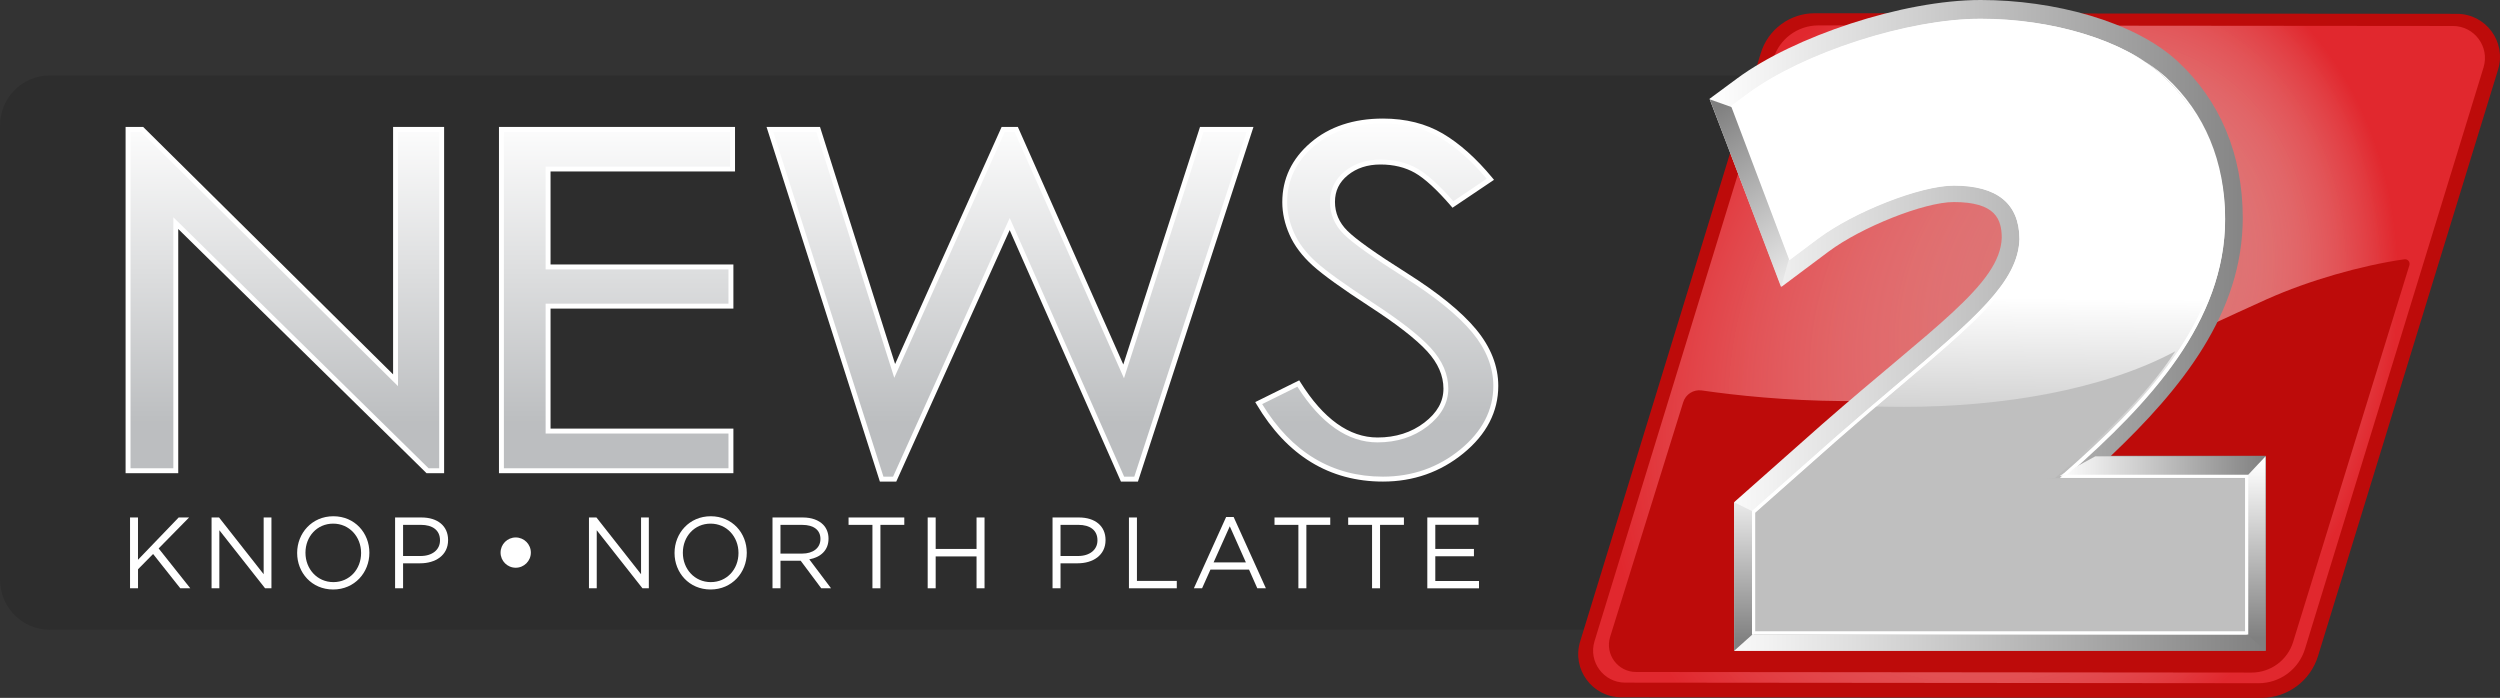
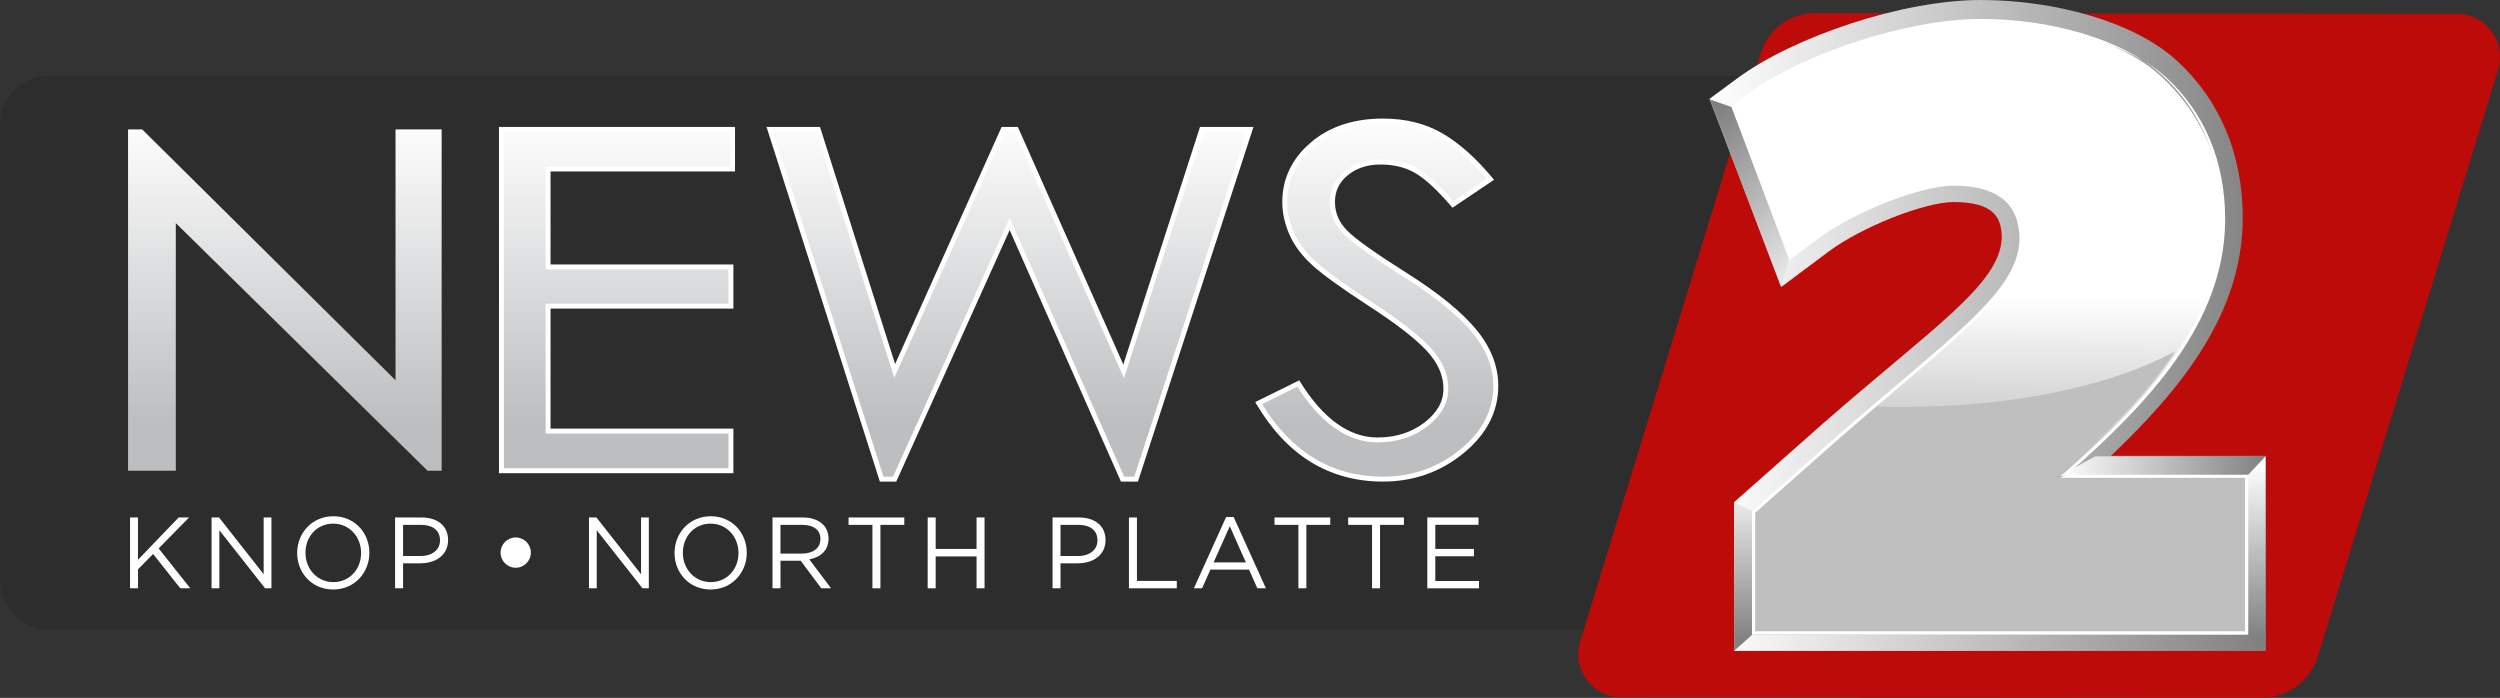
<svg xmlns="http://www.w3.org/2000/svg" xmlns:xlink="http://www.w3.org/1999/xlink" id="Layer_2" viewBox="0 0 1076.47 300.49">
  <rect x="0" y="0" width="1076.47" height="300.49" fill="#333333" stroke="none" />
  <defs>
    <style>.cls-1{fill:url(#linear-gradient);}.cls-1,.cls-2,.cls-3,.cls-4,.cls-5,.cls-6,.cls-7,.cls-8,.cls-9,.cls-10,.cls-11,.cls-12,.cls-13,.cls-14,.cls-15{stroke-width:0px;}.cls-2{fill:url(#radial-gradient);}.cls-3{fill:url(#linear-gradient-10);}.cls-4{fill:url(#linear-gradient-4);}.cls-5{fill:url(#linear-gradient-2);}.cls-6{fill:url(#linear-gradient-3);}.cls-7{fill:url(#linear-gradient-8);}.cls-8{fill:url(#linear-gradient-9);}.cls-9{fill:url(#linear-gradient-7);}.cls-10{fill:url(#linear-gradient-5);}.cls-11{fill:url(#linear-gradient-6);}.cls-12{fill:#2d2d2d;}.cls-13{fill:#bfbfbf;}.cls-14{fill:#bd0b0a;}.cls-15{fill:#fff;}</style>
    <linearGradient id="linear-gradient" x1="122.65" y1="49.74" x2="122.65" y2="182.11" gradientUnits="userSpaceOnUse">
      <stop offset="0" stop-color="#fff" />
      <stop offset="1" stop-color="#bcbec0" />
    </linearGradient>
    <linearGradient id="linear-gradient-2" x1="265.68" y1="49.74" x2="265.68" y2="182.11" xlink:href="#linear-gradient" />
    <linearGradient id="linear-gradient-3" x1="434.88" y1="49.74" x2="434.88" y2="182.11" xlink:href="#linear-gradient" />
    <linearGradient id="linear-gradient-4" x1="593.03" y1="49.74" x2="593.03" y2="182.11" xlink:href="#linear-gradient" />
    <radialGradient id="radial-gradient" cx="847.12" cy="171" fx="745.89" fy="123.47" r="243.34" gradientTransform="translate(1389.16 -494.23) rotate(120) scale(1 .8)" gradientUnits="userSpaceOnUse">
      <stop offset=".02" stop-color="#fff" stop-opacity=".4" />
      <stop offset=".82" stop-color="#e1282e" />
    </radialGradient>
    <linearGradient id="linear-gradient-5" x1="736.1" y1="140.14" x2="975.63" y2="140.14" gradientUnits="userSpaceOnUse">
      <stop offset="0" stop-color="#fff" />
      <stop offset="1" stop-color="gray" />
    </linearGradient>
    <linearGradient id="linear-gradient-6" x1="857.83" y1="31.16" x2="855.98" y2="251.6" gradientUnits="userSpaceOnUse">
      <stop offset=".44" stop-color="#fff" />
      <stop offset=".81" stop-color="#b3b3b3" />
    </linearGradient>
    <linearGradient id="linear-gradient-7" x1="775.55" y1="114.02" x2="733.74" y2="50.29" gradientUnits="userSpaceOnUse">
      <stop offset="0" stop-color="#e6e6e6" />
      <stop offset="1" stop-color="gray" />
    </linearGradient>
    <linearGradient id="linear-gradient-8" x1="886.9" y1="200.68" x2="975.45" y2="200.68" xlink:href="#linear-gradient-5" />
    <linearGradient id="linear-gradient-9" x1="971.53" y1="199.31" x2="971.53" y2="274.75" xlink:href="#linear-gradient-5" />
    <linearGradient id="linear-gradient-10" x1="750.68" y1="218.46" x2="750.68" y2="276.22" xlink:href="#linear-gradient-7" />
  </defs>
  <g id="Layer_3">
    <path class="cls-12" d="m732.54,271.15H21.36c-11.79,0-21.36-9.66-21.36-21.58V54.07c0-11.92,9.56-21.58,21.36-21.58h767.19l-56,238.66Z" />
    <path class="cls-1" d="m190.17,202.69h-6.07l-108.4-106.62v106.62h-20.56V55.71h6.07l109.1,108.02V55.71h19.86v146.97Z" />
-     <path class="cls-15" d="m191.23,203.75h-7.57l-106.91-105.15v105.15h-22.67V54.66h7.57l107.61,106.54V54.66h21.97v149.09Zm-6.7-2.12h4.58V56.77h-17.74v109.5L60.78,56.77h-4.58v144.86h18.44v-108.08l109.89,108.08Z" />
    <path class="cls-5" d="m315.44,72.78h-79.43v42.16h78.73v16.87h-78.73v53.81h78.73v17.07h-98.82V55.71h99.52v17.07Z" />
    <path class="cls-15" d="m315.79,203.75h-100.94V54.66h101.64v19.18h-79.43v40.05h78.73v18.98h-78.73v51.69h78.73v19.18Zm-98.82-2.12h96.7v-14.95h-78.73v-55.93h78.73v-14.75h-78.73v-44.28h79.43v-14.95h-97.4v144.86Z" />
    <path class="cls-6" d="m538.25,55.71l-49.06,150.59h-5.84l-48.59-109.83-49.53,109.83h-5.61l-48.12-150.59h20.79l32.94,104.01,46.72-104.01h5.61l46.26,104.21,33.64-104.21h20.79Z" />
    <path class="cls-15" d="m489.96,207.36h-7.3l-47.91-108.29-48.83,108.29h-7.06l-48.8-152.71h23.02l32.34,102.1,45.87-102.1h6.98l45.41,102.31,33.03-102.31h23.02l-49.75,152.71Zm-5.92-2.12h4.38l48.37-148.47h-18.56l-34.26,106.11-47.1-106.11h-4.23l-47.58,105.91-33.54-105.91h-18.57l47.45,148.47h4.15l50.22-111.37,49.27,111.37Z" />
    <path class="cls-4" d="m625.62,88.04c-6.23-7.23-11.53-12.08-15.89-14.56-4.36-2.48-9.46-3.71-15.3-3.71s-10.75,1.61-14.72,4.82c-3.97,3.21-5.96,7.33-5.96,12.35s1.87,9.41,5.61,13.15c3.74,3.75,12.34,9.87,25.81,18.37,13.47,8.5,23.32,16.5,29.55,23.99,6.23,7.5,9.34,15.39,9.34,23.69,0,10.84-4.87,20.25-14.6,28.21-9.74,7.97-21.07,11.95-33.99,11.95-22.74,0-40.57-10.91-53.5-32.73l17.05-8.43c10.12,16.2,21.49,24.3,34.11,24.3,8.1,0,15.03-2.21,20.79-6.63,5.76-4.42,8.64-9.57,8.64-15.46s-2.42-11.48-7.24-16.77c-4.83-5.29-13.16-11.78-25-19.48-11.84-7.7-19.97-13.55-24.41-17.57-4.44-4.02-7.67-8.3-9.7-12.85-2.03-4.55-3.04-9.1-3.04-13.65,0-9.77,3.93-18.04,11.8-24.8,7.86-6.76,18.02-10.14,30.49-10.14,9.66,0,18.07,2.11,25.23,6.32,7.16,4.22,14.17,10.48,21.03,18.77l-16.12,10.84Z" />
    <path class="cls-15" d="m595.48,207.36c-23.03,0-41.34-11.19-54.41-33.25l-.58-.98,18.94-9.36.51.81c9.87,15.79,21.04,23.8,33.21,23.8,7.82,0,14.6-2.16,20.15-6.41,5.54-4.25,8.23-9.03,8.23-14.62s-2.34-10.99-6.97-16.05c-4.74-5.19-13.08-11.69-24.79-19.3-11.82-7.68-20.08-13.63-24.55-17.67-4.53-4.1-7.88-8.54-9.95-13.21-2.08-4.66-3.13-9.4-3.13-14.08,0-10.05,4.09-18.66,12.17-25.6,8.03-6.9,18.51-10.39,31.18-10.39,9.8,0,18.47,2.18,25.77,6.47,7.23,4.26,14.4,10.66,21.3,19.01l.74.9-17.87,12.02-.61-.71c-6.12-7.1-11.37-11.92-15.61-14.33-4.18-2.37-9.15-3.58-14.78-3.58s-10.29,1.54-14.05,4.58c-3.74,3.03-5.56,6.8-5.56,11.53s1.78,8.88,5.3,12.4c3.67,3.68,12.29,9.81,25.63,18.22,13.5,8.52,23.53,16.67,29.8,24.21,6.36,7.66,9.59,15.86,9.59,24.37,0,11.12-5.04,20.89-14.99,29.03-9.88,8.09-21.54,12.19-34.66,12.19Zm-52-33.35c12.62,20.72,30.11,31.23,52,31.23,12.62,0,23.83-3.94,33.32-11.71,9.43-7.72,14.21-16.93,14.21-27.39,0-8-3.06-15.75-9.1-23.02-6.13-7.37-15.99-15.37-29.3-23.77-13.47-8.5-22.22-14.73-26-18.52-3.93-3.93-5.92-8.61-5.92-13.9s2.14-9.76,6.35-13.17c4.15-3.35,9.32-5.05,15.38-5.05s11.32,1.3,15.82,3.85c4.3,2.45,9.53,7.18,15.55,14.08l14.37-9.67c-6.51-7.73-13.24-13.66-20-17.64-6.97-4.1-15.28-6.18-24.69-6.18-12.14,0-22.17,3.33-29.8,9.88-7.58,6.52-11.43,14.59-11.43,23.99,0,4.39.99,8.83,2.95,13.22,1.95,4.39,5.13,8.6,9.44,12.5,4.38,3.97,12.55,9.84,24.28,17.47,11.86,7.71,20.34,14.33,25.2,19.65,4.99,5.47,7.52,11.35,7.52,17.48s-3.05,11.69-9.06,16.3c-5.93,4.54-13.14,6.84-21.44,6.84-12.73,0-24.33-8.07-34.49-23.98l-15.17,7.5Z" />
    <path class="cls-15" d="m55.98,222.82h3.44v18.21l17.51-18.21h4.49l-13.11,13.33,13.63,17.16h-4.31l-11.71-14.77-6.49,6.58v8.19h-3.44v-30.49Z" />
    <path class="cls-15" d="m91.09,222.82h3.23l19.21,24.43v-24.43h3.35v30.49h-2.74l-19.69-25v25h-3.35v-30.49Z" />
    <path class="cls-15" d="m127.95,238.15v-.09c0-8.41,6.31-15.77,15.59-15.77s15.51,7.27,15.51,15.68v.09c0,8.41-6.32,15.77-15.59,15.77s-15.51-7.27-15.51-15.68Zm27.53,0v-.09c0-6.92-5.05-12.59-12.02-12.59s-11.93,5.57-11.93,12.5v.09c0,6.92,5.05,12.59,12.02,12.59s11.93-5.57,11.93-12.5Z" />
    <path class="cls-15" d="m170.12,222.82h11.41c6.88,0,11.41,3.66,11.41,9.67v.09c0,6.58-5.49,9.97-11.98,9.97h-7.4v10.76h-3.44v-30.49Zm10.98,16.59c5.05,0,8.36-2.7,8.36-6.7v-.09c0-4.36-3.27-6.62-8.19-6.62h-7.71v13.41h7.53Z" />
    <path class="cls-15" d="m253.59,222.82h3.23l19.21,24.43v-24.43h3.35v30.49h-2.74l-19.69-25v25h-3.35v-30.49Z" />
    <path class="cls-15" d="m290.45,238.15v-.09c0-8.41,6.31-15.77,15.59-15.77s15.51,7.27,15.51,15.68v.09c0,8.41-6.32,15.77-15.59,15.77s-15.51-7.27-15.51-15.68Zm27.53,0v-.09c0-6.92-5.05-12.59-12.02-12.59s-11.93,5.57-11.93,12.5v.09c0,6.92,5.05,12.59,12.02,12.59s11.93-5.57,11.93-12.5Z" />
    <path class="cls-15" d="m332.62,222.82h13.11c3.75,0,6.75,1.13,8.67,3.05,1.48,1.48,2.35,3.61,2.35,6.01v.09c0,5.05-3.48,8.01-8.28,8.88l9.37,12.46h-4.22l-8.84-11.85h-8.71v11.85h-3.44v-30.49Zm12.81,15.55c4.57,0,7.84-2.35,7.84-6.27v-.08c0-3.75-2.88-6.01-7.8-6.01h-9.41v12.37h9.37Z" />
    <path class="cls-15" d="m375.66,226h-10.28v-3.18h24v3.18h-10.28v27.31h-3.44v-27.31Z" />
    <path class="cls-15" d="m399.45,222.82h3.44v13.55h17.6v-13.55h3.44v30.49h-3.44v-13.72h-17.6v13.72h-3.44v-30.49Z" />
    <path class="cls-15" d="m453.21,222.82h11.41c6.88,0,11.41,3.66,11.41,9.67v.09c0,6.58-5.49,9.97-11.98,9.97h-7.4v10.76h-3.44v-30.49Zm10.98,16.59c5.05,0,8.36-2.7,8.36-6.7v-.09c0-4.36-3.27-6.62-8.19-6.62h-7.71v13.41h7.53Z" />
    <path class="cls-15" d="m486.11,222.82h3.44v27.31h17.16v3.18h-20.6v-30.49Z" />
    <path class="cls-15" d="m527.97,222.61h3.22l13.89,30.7h-3.7l-3.57-8.06h-16.6l-3.61,8.06h-3.53l13.89-30.7Zm8.49,19.55l-6.93-15.55-6.97,15.55h13.89Z" />
    <path class="cls-15" d="m559.07,226h-10.28v-3.18h24v3.18h-10.28v27.31h-3.44v-27.31Z" />
    <path class="cls-15" d="m590.79,226h-10.28v-3.18h24v3.18h-10.28v27.31h-3.44v-27.31Z" />
    <path class="cls-15" d="m614.58,222.82h22.04v3.14h-18.6v10.41h16.64v3.14h-16.64v10.67h18.82v3.14h-22.26v-30.49Z" />
    <circle class="cls-15" cx="222.06" cy="237.94" r="6.52" />
    <path class="cls-14" d="m1057.93,5.96l-276.53-.26c-10.69,0-20.12,6.97-23.23,17.2l-77.8,253.39c-3.62,11.91,5.28,23.94,17.73,23.95l275.64.26c11.21.01,21.11-7.32,24.38-18.05l77.54-252.54c3.62-11.91-5.28-23.94-17.73-23.95Z" />
-     <path class="cls-2" d="m1056.2,11.19l-273.22-.25c-8.93,0-16.81,5.83-19.4,14.37l-77.01,250.81c-2.69,8.86,3.93,17.8,13.19,17.81l272.76.25c9.19,0,17.31-6,19.99-14.8l76.88-250.38c2.69-8.86-3.93-17.8-13.19-17.81Z" />
    <path class="cls-14" d="m976.34,128.71c-36.84,16.52-49.74,25.09-102.19,36.29-56.53,12.07-111.53,7.43-141.39,3.12-3.56-.51-6.95,1.65-8,5.09l-31.47,101.06c-2.28,7.5,3.33,15.07,11.16,15.08l265.07.25c8.23,0,15.49-5.37,17.89-13.24l50.05-162.16c.42-1.39-.73-2.77-2.17-2.56-18.55,2.65-41.37,9.2-58.95,17.09Z" />
    <path class="cls-10" d="m908.96,196.25c30.37-28.83,56.74-61.48,56.74-102.43,0-27.25-9.76-50.61-28.21-67.56-18.71-17.18-53.3-26.26-84.62-26.26-33.65,0-80.51,15.76-104.89,33.78l-11.88,8.78,30.99,80.94,20.28-15.17c14.09-10.54,41.24-21.33,53.9-21.33,18.01,0,20.61,7.38,20.67,15.39-.73,20.04-29.33,38.27-77.34,80.28l-37.87,33.53v64.07h228.9v-84.02h-66.67Z" />
    <path class="cls-11" d="m888.81,205l.16-.14c35.54-31.08,68.43-65.98,68.43-110.59,0-24.86-10.18-46.11-26.88-61.44-17.15-15.75-48.45-24.08-77.65-24.08-31.91,0-76.98,15.17-99.96,32.15l-6.71,4.96,24.55,64.98,11.64-8.71c15.56-11.64,44.38-22.98,58.88-22.98,19.16,0,28.91,8.01,28.97,23.81-.72,23.25-29.19,41.79-80.14,86.38l-35.07,31.05v52.04h212.3v-67.42h-78.51Z" />
-     <path class="cls-15" d="m968,273.1h-213.65v-53.02l35.3-31.25c10.11-8.85,19.41-16.74,27.62-23.7,33.35-28.27,51.71-43.85,52.28-62.19-.06-15.33-9.58-23.11-28.29-23.11-14.36,0-42.77,11.1-58.47,22.84l-12.36,9.25-25.06-66.3,7.13-5.27c24.09-17.8,69.11-32.29,100.36-32.29s62.06,9.52,78.11,24.26c17.48,16.05,27.1,38.05,27.1,61.94,0,44.38-32.26,79.13-67.46,110.05h77.38v68.78Zm-212.3-1.36h210.94v-66.07h-79.63l1.51-1.33c35.42-30.97,68.2-65.74,68.2-110.08,0-23.51-9.47-45.15-26.66-60.94-15.81-14.52-46.11-23.9-77.19-23.9s-76.06,14.66-99.55,32.02l-6.3,4.65,24.05,63.65,10.92-8.17c15.88-11.88,44.69-23.11,59.28-23.11,19.61,0,29.59,8.24,29.65,24.49-.59,18.97-19.12,34.68-52.76,63.21-8.21,6.96-17.51,14.85-27.6,23.68l-34.84,30.84v51.05Z" />
    <path class="cls-13" d="m884.89,205.79c19.16-16.76,38.9-34.63,51.79-54.54-31.31,16.77-75.13,23.93-116.6,23.93-2.92,0-9.9-.06-12.79-.15-5.35,4.82-11.07,9.89-17.18,15.24l-35.07,31.05v52.04h212.3v-67.42h-86.66l4.23-.14Z" />
    <polygon class="cls-9" points="736.21 42.78 746.06 46.28 770.38 111.18 766.91 123.63 736.21 42.78" />
    <polygon class="cls-7" points="886.9 204.87 902.21 196.49 975.45 196.49 967.67 204.87 886.9 204.87" />
    <polygon class="cls-8" points="975.53 196.46 975.53 280.03 967.52 273.19 967.52 204.99 975.53 196.46" />
    <polygon class="cls-3" points="754.68 220.2 754.68 273.1 746.68 280.26 746.68 216.27 754.68 220.2" />
    <path class="cls-15" d="m887.99,204.4c35.19-30.91,68.79-65.66,68.79-110.04,0-25.06-8.9-46.48-25.75-61.95-17.28-15.87-48.74-24.26-78.12-24.26-32.05,0-77.27,15.22-100.37,32.29l-7.14,5.28,25.09,66.31,12.36-9.25c15.44-11.55,44.12-22.84,58.46-22.84,18.71,0,28.22,7.78,28.28,23.1-.71,23-29.09,41.42-79.9,85.88l-35.07,31.05-.23.21v53.04h213.68v-68.81h-80.08Zm78.69,67.42h-210.91v-51.03l34.84-30.84c51.11-44.73,79.64-63.36,80.37-86.9-.06-16.26-10.04-24.5-29.66-24.5-14.64,0-43.61,11.38-59.29,23.12l-10.92,8.17-24.02-63.65,6.28-4.64c22.86-16.89,67.78-32.02,99.55-32.02,29.03,0,62.88,8.26,79.9,23.89,16.55,15.2,25.3,36.27,25.3,60.93,0,44.34-32.77,79.1-68.19,110.07l-2.89,1.35h79.65v66.04Z" />
  </g>
</svg>